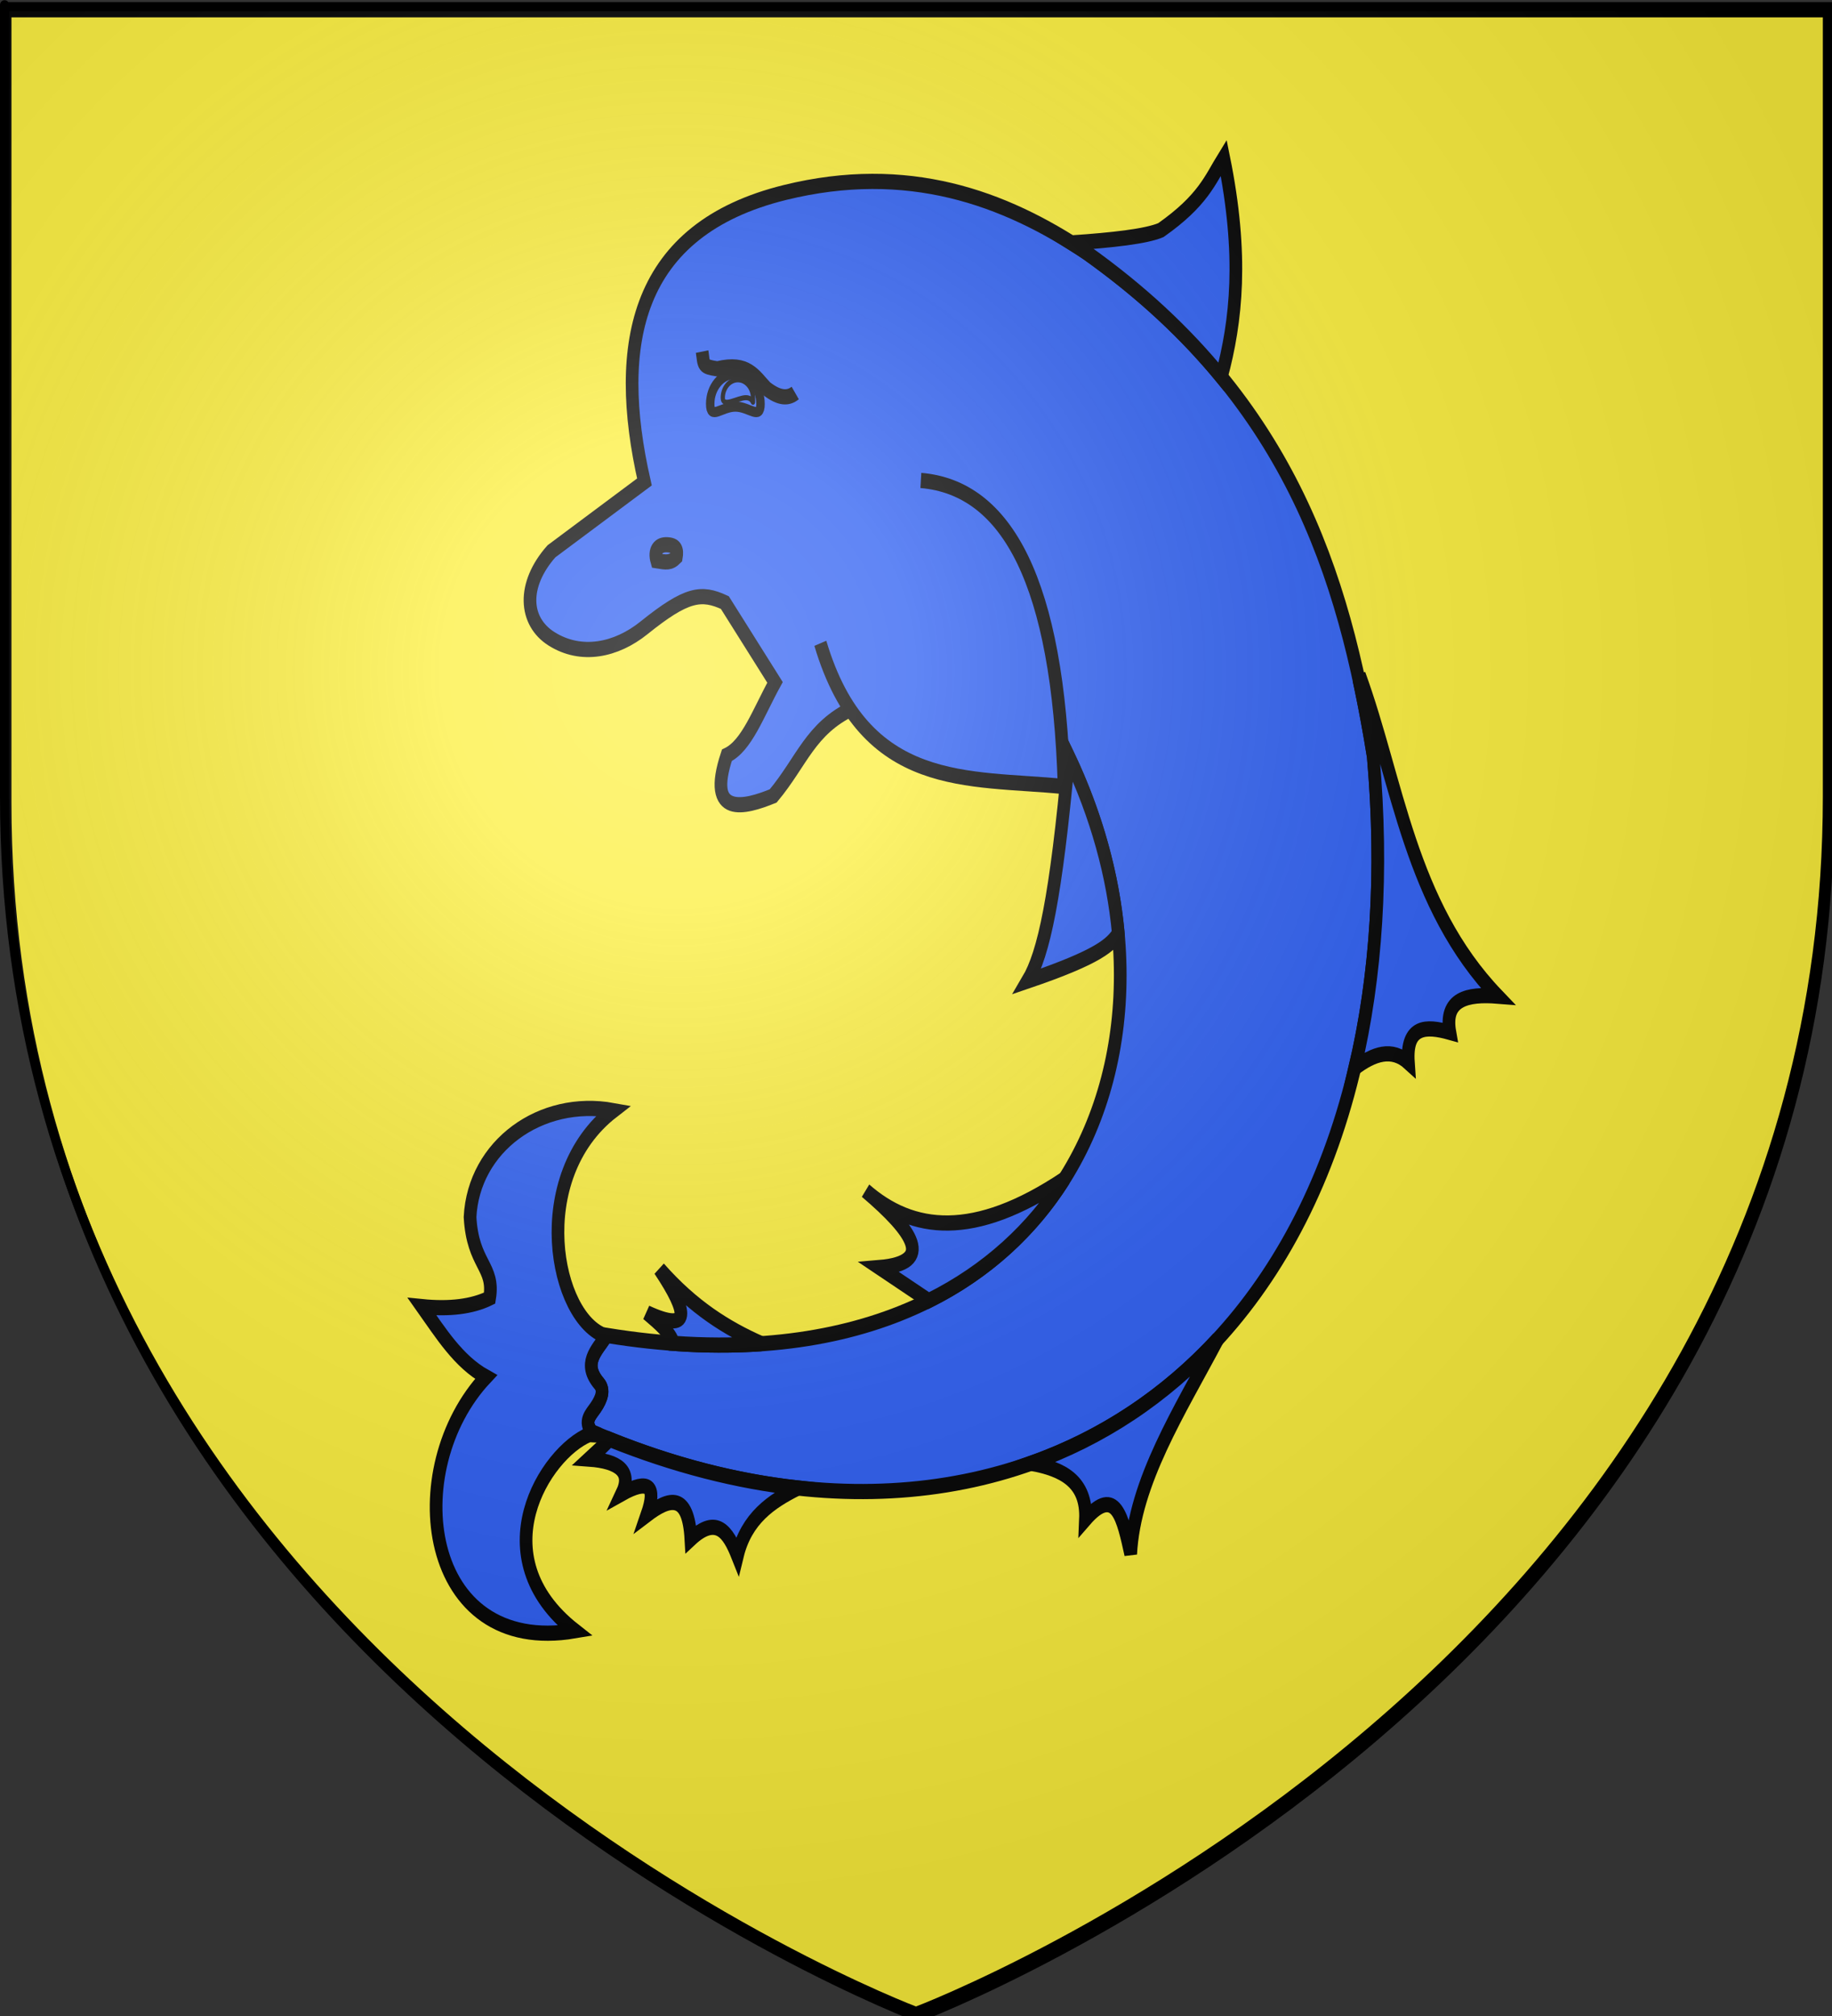
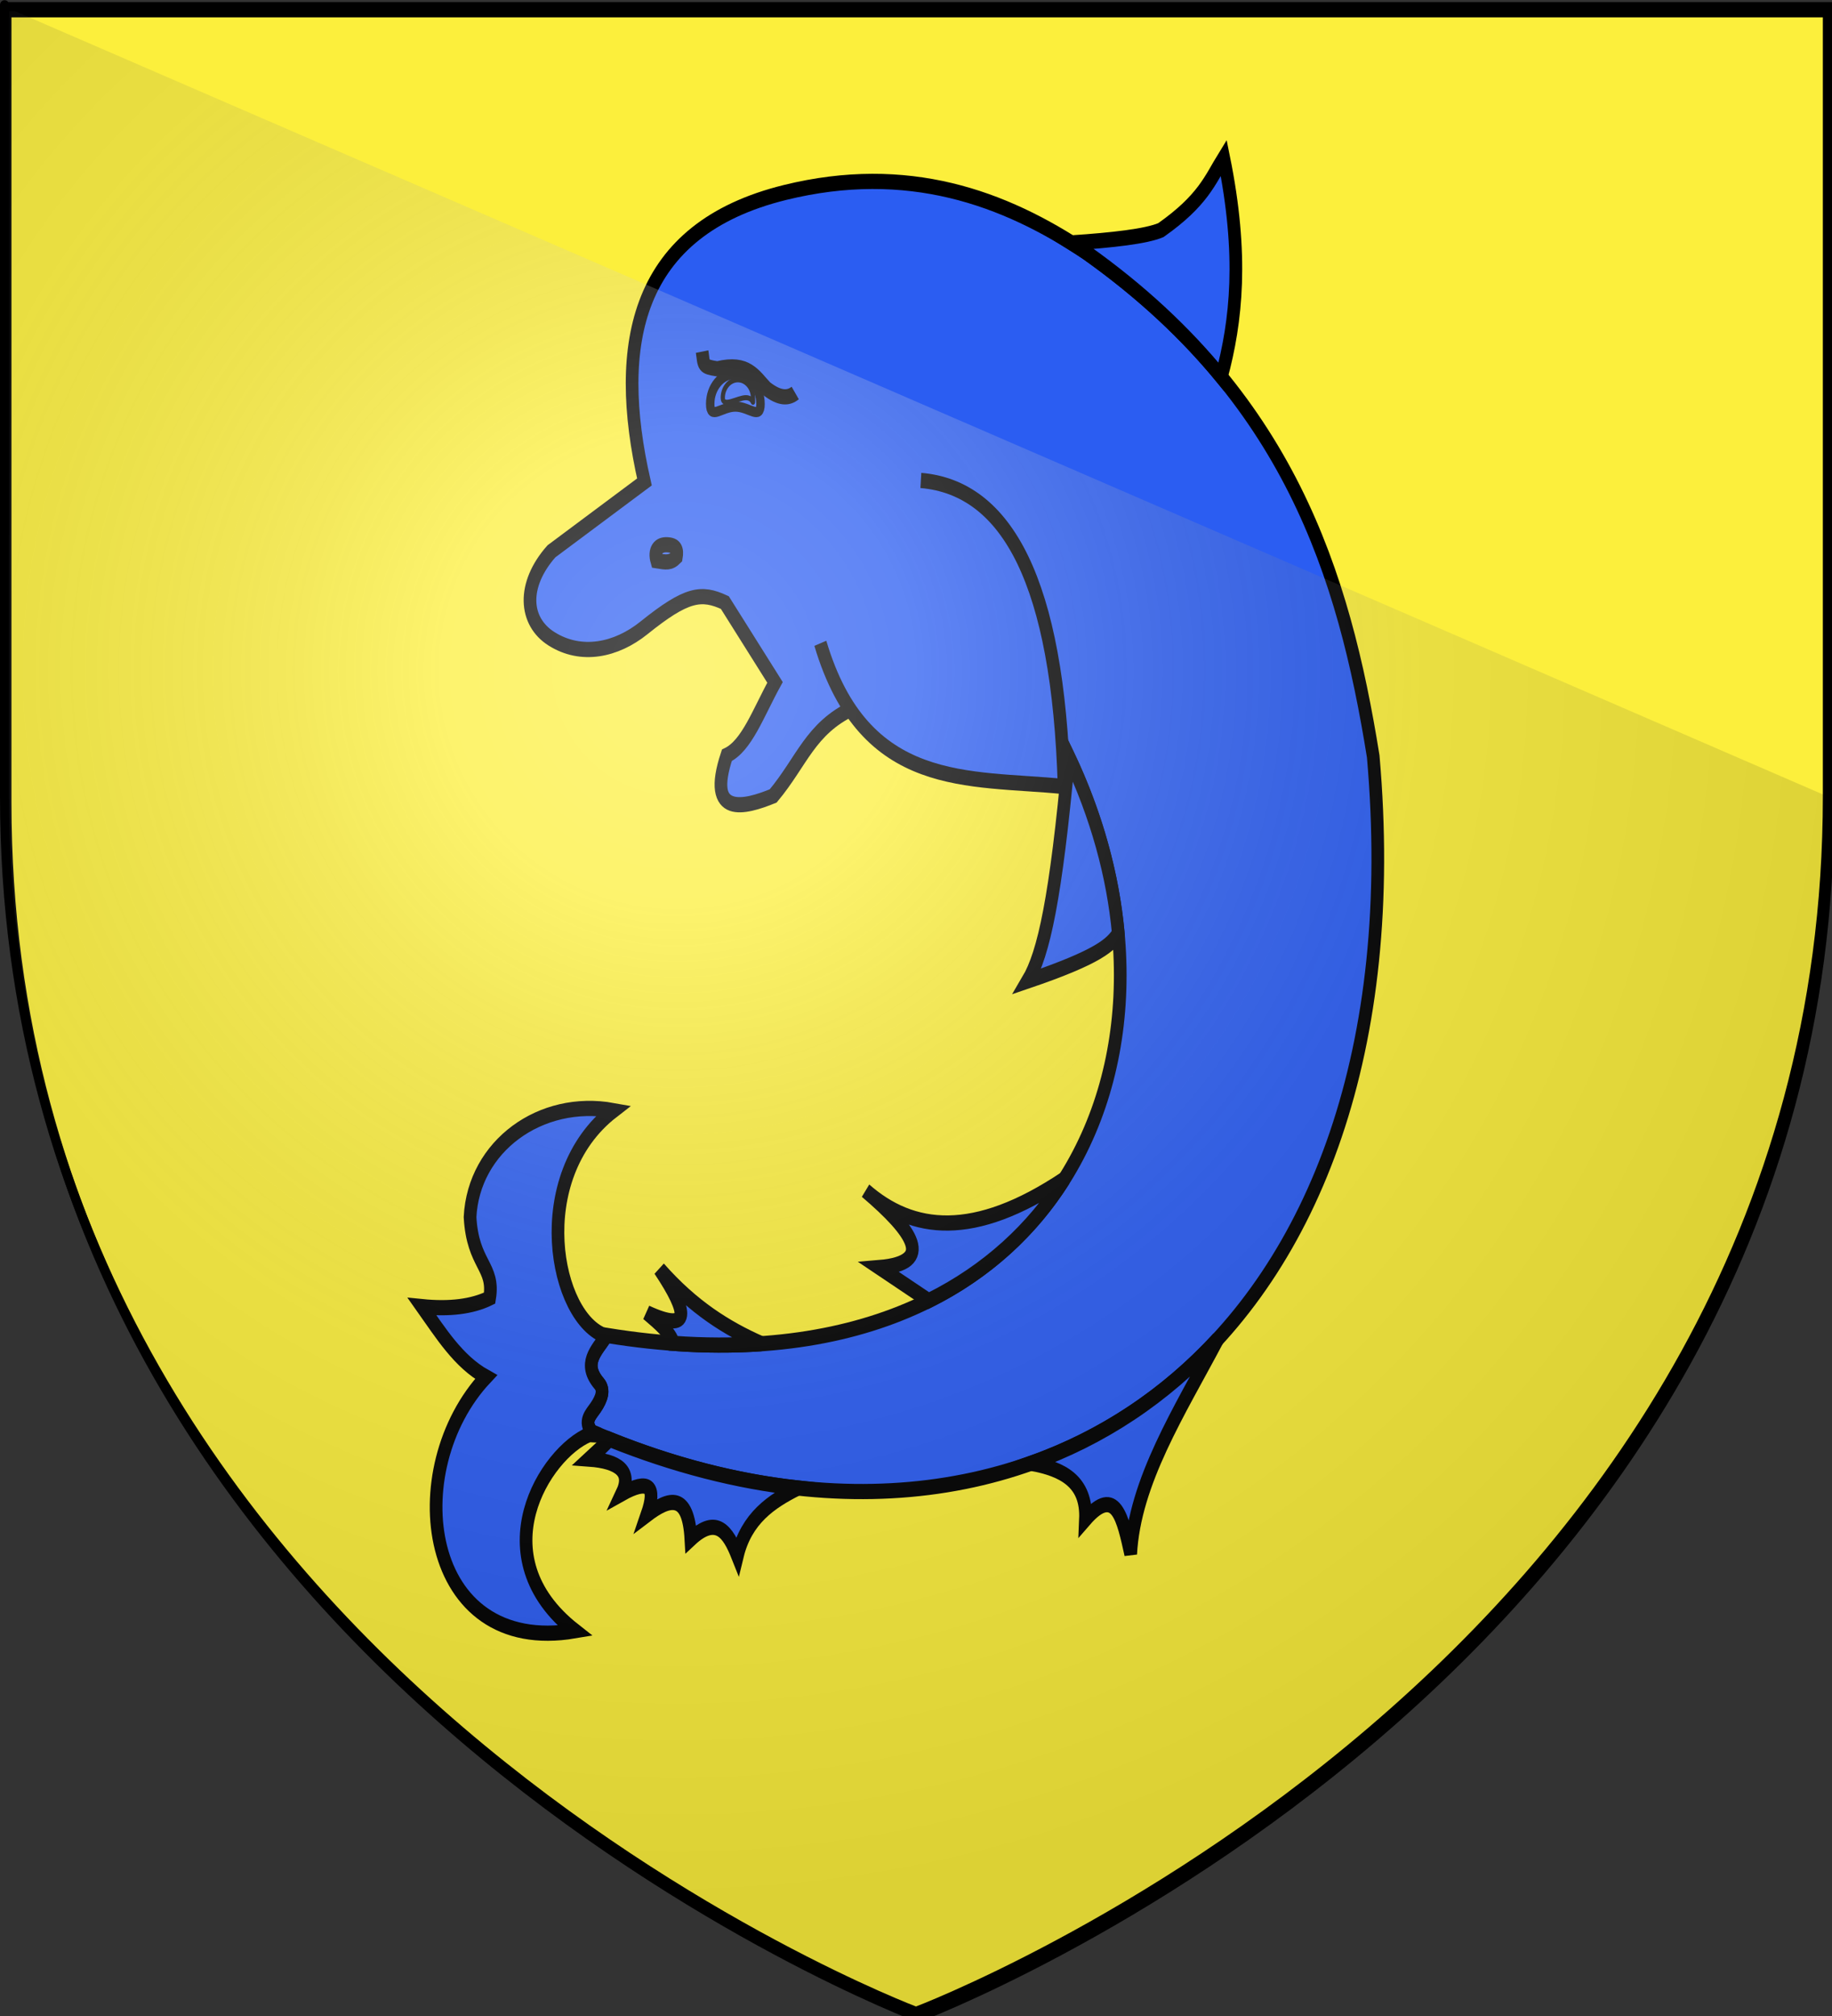
<svg xmlns="http://www.w3.org/2000/svg" xmlns:ns1="http://sodipodi.sourceforge.net/DTD/sodipodi-0.dtd" xmlns:ns2="http://www.inkscape.org/namespaces/inkscape" xmlns:xlink="http://www.w3.org/1999/xlink" height="660" width="600" version="1.0" id="svg2" ns1:version="0.32" ns2:version="0.44" ns1:docname="0_TUJ.svg" ns1:docbase="F:\__EN_COURS" ns2:export-filename="/Users/olivier/Desktop/Blason Rouge/Blason_Vide_3D.png" ns2:export-xdpi="144" ns2:export-ydpi="144">
  <rect width="100%" height="100%" fill="#333333" stroke="none" />
  <ns1:namedview ns2:window-height="1131" ns2:window-width="1818" ns2:pageshadow="2" ns2:pageopacity="0.0" guidetolerance="10.0" gridtolerance="10.0" objecttolerance="10.0" borderopacity="1.0" bordercolor="#666666" pagecolor="#ffffff" id="base" showgrid="false" height="660px" ns2:zoom="0.79999964" ns2:cx="300" ns2:cy="361.16436" ns2:window-x="-4" ns2:window-y="-4" ns2:current-layer="layer3" />
  <desc id="desc4">Flag of Canton of Valais (Wallis)</desc>
  <defs id="defs6">
    <linearGradient id="linearGradient2893">
      <stop style="stop-color:white;stop-opacity:0.314;" offset="0" id="stop2895" />
      <stop id="stop2897" offset="0.19" style="stop-color:white;stop-opacity:0.251;" />
      <stop style="stop-color:#6b6b6b;stop-opacity:0.125;" offset="0.6" id="stop2901" />
      <stop style="stop-color:black;stop-opacity:0.125;" offset="1" id="stop2899" />
    </linearGradient>
    <linearGradient id="linearGradient2885">
      <stop id="stop2887" offset="0" style="stop-color:white;stop-opacity:1;" />
      <stop style="stop-color:white;stop-opacity:1;" offset="0.229" id="stop2891" />
      <stop id="stop2889" offset="1" style="stop-color:black;stop-opacity:1;" />
    </linearGradient>
    <linearGradient id="linearGradient2955">
      <stop id="stop2867" offset="0" style="stop-color:#fd0000;stop-opacity:1;" />
      <stop style="stop-color:#e77275;stop-opacity:0.659;" offset="0.5" id="stop2873" />
      <stop style="stop-color:black;stop-opacity:0.323;" offset="1" id="stop2959" />
    </linearGradient>
    <radialGradient ns2:collect="always" xlink:href="#linearGradient2955" id="radialGradient2961" cx="225.524" cy="218.901" fx="225.524" fy="218.901" r="300" gradientTransform="matrix(-4.167939e-4,2.183,-1.884,-3.599562e-4,615.597,-289.121)" gradientUnits="userSpaceOnUse" />
-     <polygon id="star" transform="scale(53,53)" points="0,-1 0.588,0.809 -0.951,-0.309 0.951,-0.309 -0.588,0.809 0,-1 " />
    <clipPath id="clip">
-       <path d="M 0,-200 L 0,600 L 300,600 L 300,-200 L 0,-200 z " id="path10" />
-     </clipPath>
+       </clipPath>
    <radialGradient ns2:collect="always" xlink:href="#linearGradient2955" id="radialGradient1911" gradientUnits="userSpaceOnUse" gradientTransform="matrix(-4.167939e-4,2.183,-1.884,-3.599562e-4,615.597,-289.121)" cx="225.524" cy="218.901" fx="225.524" fy="218.901" r="300" />
    <radialGradient ns2:collect="always" xlink:href="#linearGradient2955" id="radialGradient2865" gradientUnits="userSpaceOnUse" gradientTransform="matrix(0,1.749,-1.593,-1.049767e-7,551.788,-191.29)" cx="225.524" cy="218.901" fx="225.524" fy="218.901" r="300" />
    <radialGradient ns2:collect="always" xlink:href="#linearGradient2955" id="radialGradient2871" gradientUnits="userSpaceOnUse" gradientTransform="matrix(0,1.386,-1.323,-5.741131e-8,-158.082,-109.541)" cx="225.524" cy="218.901" fx="225.524" fy="218.901" r="300" />
    <radialGradient ns2:collect="always" xlink:href="#linearGradient2893" id="radialGradient3163" gradientUnits="userSpaceOnUse" gradientTransform="matrix(1.353,0,0,1.349,-77.629,-85.747)" cx="221.445" cy="226.331" fx="221.445" fy="226.331" r="300" />
  </defs>
  <g ns2:groupmode="layer" id="layer3" ns2:label="Fond écu" style="display:inline">
    <path id="path2855" style="fill:#fcef3c;fill-opacity:1;fill-rule:evenodd;stroke:black;stroke-width:3;stroke-linecap:butt;stroke-linejoin:miter;stroke-miterlimit:4;stroke-dasharray:none;stroke-opacity:1" d="M 300.75,660.5 C 300.75,660.5 599.25,548.18 599.25,262.728 C 599.25,-22.723 599.25,4.176 599.25,4.176 L 2.25,4.176 L 2.25,262.728 C 2.25,548.18 300.75,660.5 300.75,660.5 z " ns1:nodetypes="cccccc" />
    <g style="fill:#2b5df2;display:inline" id="g1953" transform="matrix(1.383,0,0,1.659,134.847,44.455)">
      <g id="g27700" style="fill:#2b5df2">
        <path d="M 104.5,112.944 C 94.327,116.959 92.45,123.432 85.595,130.272 C 78.789,132.585 69.701,134.603 74.63,122.249 C 79.322,120.373 82.015,113.973 86.029,107.866 L 74.149,92.115 C 68.574,89.961 65.107,90.329 54.982,97.116 C 48.445,101.498 40.141,102.979 33.085,99.256 C 26.593,95.831 26.037,88.632 33.085,81.998 L 55.105,68.31 C 47.658,41.019 52.972,18.438 88.432,11.178 C 117.319,5.264 140.241,12.114 159.846,23.081 C 207.589,51.377 220.73,86.327 227.69,122.466 C 239.8,237.457 148.722,293.718 42.607,255.773 C 40.726,253.642 42.354,252.401 43.5,251.012 C 45.068,249.112 45.632,247.474 44.393,246.251 C 40.3,242.217 43.841,239.71 46.178,236.729 C 154.438,251.375 191.782,178.951 152.705,117.705 L 104.5,112.944 z " style="fill:#2b5df2;fill-opacity:1;fill-rule:evenodd;stroke:black;stroke-width:3;stroke-linecap:butt;stroke-linejoin:miter;stroke-miterlimit:4;stroke-dasharray:none;stroke-opacity:1" id="path1900" ns1:nodetypes="cccccssccscccssccc" />
        <path d="M 58.668,223.631 C 65.498,232.196 66.292,236.372 55.702,232.269 C 58.544,234.278 61.343,236.288 61.974,238.297 C 69.294,238.741 76.243,238.742 82.814,238.362 C 74.767,235.388 66.716,231.272 58.668,223.631 z " style="fill:#2b5df2;fill-opacity:1;fill-rule:evenodd;stroke:black;stroke-width:3;stroke-linecap:butt;stroke-linejoin:miter;stroke-miterlimit:4;stroke-dasharray:none;stroke-opacity:1" id="path3692" />
        <path d="M 154.541,205.87 C 133.041,217.839 118.567,216.283 107.479,208.171 C 118.76,216.188 123.925,222.422 110.753,223.34 L 122.421,229.87 C 136.288,224.115 147.01,215.814 154.541,205.87 z " style="fill:#2b5df2;fill-opacity:1;fill-rule:evenodd;stroke:black;stroke-width:3;stroke-linecap:butt;stroke-linejoin:miter;stroke-miterlimit:4;stroke-dasharray:none;stroke-opacity:1" id="path5464" />
        <path d="M 190.874,237.455 C 178.474,248.703 163.511,256.968 146.665,261.958 C 154.092,263.084 159.939,265.503 159.548,273.026 C 166.792,266.061 168.416,272.962 170.26,279.881 C 171.156,265.547 181.812,251.735 190.874,237.455 z " style="fill:#2b5df2;fill-opacity:1;fill-rule:evenodd;stroke:black;stroke-width:3;stroke-linecap:butt;stroke-linejoin:miter;stroke-miterlimit:4;stroke-dasharray:none;stroke-opacity:1" id="path6351" />
        <path d="M 46.838,257.242 C 45.76,258.224 44.025,259.585 42.009,261.131 C 49.038,261.558 52.24,263.579 49.755,267.97 C 56.103,264.994 58.083,266.382 55.702,272.135 C 61.04,268.745 65.485,267.712 66.106,276.899 C 72.222,272.12 74.925,275.558 77.126,280.173 C 79.267,272.781 85.173,269.484 91.452,266.852 C 77.102,265.542 62.135,262.371 46.838,257.242 z " style="fill:#2b5df2;fill-opacity:1;fill-rule:evenodd;stroke:black;stroke-width:3;stroke-linecap:butt;stroke-linejoin:miter;stroke-miterlimit:4;stroke-dasharray:none;stroke-opacity:1" id="path7238" />
        <path d="M 155.594,122.524 C 152.551,150.398 149.662,161.426 145.854,166.798 C 163.007,161.932 165.517,159.613 167.327,157.415 C 166.062,145.908 162.154,134.071 155.594,122.524 z " style="fill:#2b5df2;fill-opacity:1;fill-rule:evenodd;stroke:black;stroke-width:3;stroke-linecap:butt;stroke-linejoin:miter;stroke-miterlimit:4;stroke-dasharray:none;stroke-opacity:1" id="path8125" />
-         <path d="M 224.419,106.4 L 224.371,107.599 C 225.64,112.523 226.733,117.476 227.693,122.46 C 230.108,145.396 228.413,165.994 223.317,183.976 C 227.83,181.106 232.156,179.924 236.023,182.874 C 235.426,175.57 240.166,175.605 245.843,176.927 C 244.446,170.32 249.893,169.303 257.155,169.78 C 236.342,151.649 233.58,127.443 224.419,106.4 z " style="fill:#2b5df2;fill-opacity:1;fill-rule:evenodd;stroke:black;stroke-width:3;stroke-linecap:butt;stroke-linejoin:miter;stroke-miterlimit:4;stroke-dasharray:none;stroke-opacity:1" id="path9012" />
        <path d="M 192.284,4.337 C 189.043,8.716 187.425,12.729 177.407,18.614 C 173.915,19.853 165.963,20.593 156.258,21.142 C 157.466,21.772 158.657,22.425 159.84,23.087 C 172.849,30.797 183.287,39.002 191.733,47.59 C 195.296,36.554 196.988,23.64 192.284,4.337 z " style="fill:#2b5df2;fill-opacity:1;fill-rule:evenodd;stroke:black;stroke-width:3;stroke-linecap:butt;stroke-linejoin:miter;stroke-miterlimit:4;stroke-dasharray:none;stroke-opacity:1" id="path9899" />
        <path d="M 96.763,100.149 C 107.203,129.377 131.897,126.535 154.49,128.417 C 153.068,88.1 141.028,69.461 120.568,68.013" style="fill:#2b5df2;fill-opacity:1;fill-rule:evenodd;stroke:black;stroke-width:3;stroke-linecap:butt;stroke-linejoin:miter;stroke-miterlimit:4;stroke-dasharray:none;stroke-opacity:1" id="path10786" />
        <path d="M 270.833,185.926 C 270.833,192.264 265.695,186.941 259.357,186.941 C 253.019,186.941 247.881,192.264 247.881,185.926 C 247.881,179.588 253.019,174.45 259.357,174.45 C 265.695,174.45 270.833,179.588 270.833,185.926 L 270.833,185.926 z " transform="matrix(0.519,0,0,0.519,-57.968,-43.581)" style="color:black;fill:#2b5df2;fill-opacity:1;fill-rule:nonzero;stroke:black;stroke-width:3.857;stroke-linecap:butt;stroke-linejoin:miter;marker:none;marker-start:none;marker-mid:none;marker-end:none;stroke-miterlimit:4;stroke-dasharray:none;stroke-dashoffset:0;stroke-opacity:1;visibility:visible;display:inline;overflow:visible" id="path12558" ns1:nodetypes="cssscc" />
        <path d="M 68.766,42.585 C 69.237,45.356 68.827,45.521 72.363,45.993 C 79.553,44.515 81.325,47.551 83.968,49.861 C 87.137,51.933 89.225,51.846 90.812,50.754" style="fill:#2b5df2;fill-rule:evenodd;stroke:black;stroke-width:3;stroke-linecap:butt;stroke-linejoin:miter;stroke-miterlimit:4;stroke-dasharray:none;stroke-opacity:1" id="path12560" />
        <path d="M 270.259,186.5 C 270.259,190.303 270.855,186.411 267.052,186.411 C 263.25,186.411 256.488,190.303 256.488,186.5 C 256.488,182.697 259.571,179.614 263.374,179.614 C 267.176,179.614 270.259,182.697 270.259,186.5 L 270.259,186.5 z " transform="matrix(0.519,0,0,0.519,-59.456,-45.068)" style="color:black;fill:#2b5df2;fill-opacity:1;fill-rule:nonzero;stroke:black;stroke-width:1.928;stroke-linecap:butt;stroke-linejoin:miter;marker:none;marker-start:none;marker-mid:none;marker-end:none;stroke-miterlimit:4;stroke-dasharray:none;stroke-dashoffset:0;stroke-opacity:1;visibility:visible;display:inline;overflow:visible" id="path14332" ns1:nodetypes="cssscc" />
        <path d="M 58.029,83.87 C 57.334,81.839 58.363,80.619 60.479,80.706 C 62.644,80.794 62.965,81.682 62.664,83.17 C 61.249,84.364 60.187,84.161 58.029,83.87 z " style="fill:#2b5df2;fill-opacity:1;fill-rule:evenodd;stroke:black;stroke-width:3;stroke-linecap:butt;stroke-linejoin:miter;stroke-miterlimit:4;stroke-dasharray:none;stroke-opacity:1" id="path16989" />
        <path d="M 47.739,192.364 C 30.477,189.756 14.658,199.414 13.811,213.373 C 14.442,222.841 19.687,223.034 18.446,229.368 C 14.259,231.073 8.882,231.593 2.451,231.053 C 6.898,236.285 11.004,241.862 17.603,244.942 C -2.847,263.139 2.617,300.112 38.638,295.017 C 16.162,280.295 31.578,259.959 42.009,256.302 C 42.835,256.348 43.617,256.366 44.359,256.383 C 43.774,256.179 43.193,255.976 42.608,255.767 C 40.727,253.635 42.354,252.407 43.5,251.019 C 45.068,249.119 45.631,247.476 44.391,246.254 C 40.373,242.293 43.709,239.798 46.044,236.887 C 33.785,233.502 27.461,205.443 47.739,192.364 z " style="fill:#2b5df2;fill-opacity:1;fill-rule:evenodd;stroke:black;stroke-width:3;stroke-linecap:butt;stroke-linejoin:miter;stroke-miterlimit:4;stroke-dasharray:none;stroke-opacity:1" id="path23207" />
      </g>
    </g>
  </g>
  <g ns2:groupmode="layer" id="layer2" ns2:label="Reflet final" ns1:insensitive="true">
-     <path ns1:nodetypes="cccccc" d="M 300,658.5 C 300,658.5 598.5,546.18 598.5,260.728 C 598.5,-24.723 598.5,2.176 598.5,2.176 L 1.5,2.176 L 1.5,260.728 C 1.5,546.18 300,658.5 300,658.5 z " style="opacity:1;fill:url(#radialGradient3163);fill-opacity:1;fill-rule:evenodd;stroke:none;stroke-width:1px;stroke-linecap:butt;stroke-linejoin:miter;stroke-opacity:1" id="path2875" ns2:export-xdpi="144" ns2:export-ydpi="144" />
+     <path ns1:nodetypes="cccccc" d="M 300,658.5 C 300,658.5 598.5,546.18 598.5,260.728 L 1.5,2.176 L 1.5,260.728 C 1.5,546.18 300,658.5 300,658.5 z " style="opacity:1;fill:url(#radialGradient3163);fill-opacity:1;fill-rule:evenodd;stroke:none;stroke-width:1px;stroke-linecap:butt;stroke-linejoin:miter;stroke-opacity:1" id="path2875" ns2:export-xdpi="144" ns2:export-ydpi="144" />
  </g>
  <g ns2:groupmode="layer" id="layer1" ns2:label="Contour final" ns1:insensitive="true">
    <path ns1:nodetypes="cccccc" d="M 300,658.5 C 300,658.5 1.5,546.18 1.5,260.728 C 1.5,-24.723 1.5,2.176 1.5,2.176 L 598.5,2.176 L 598.5,260.728 C 598.5,546.18 300,658.5 300,658.5 z " style="opacity:1;fill:none;fill-opacity:1;fill-rule:evenodd;stroke:#000000;stroke-width:3;stroke-linecap:butt;stroke-linejoin:miter;stroke-miterlimit:4;stroke-dasharray:none;stroke-opacity:1" id="path1411" ns2:export-xdpi="144" ns2:export-ydpi="144" />
  </g>
</svg>